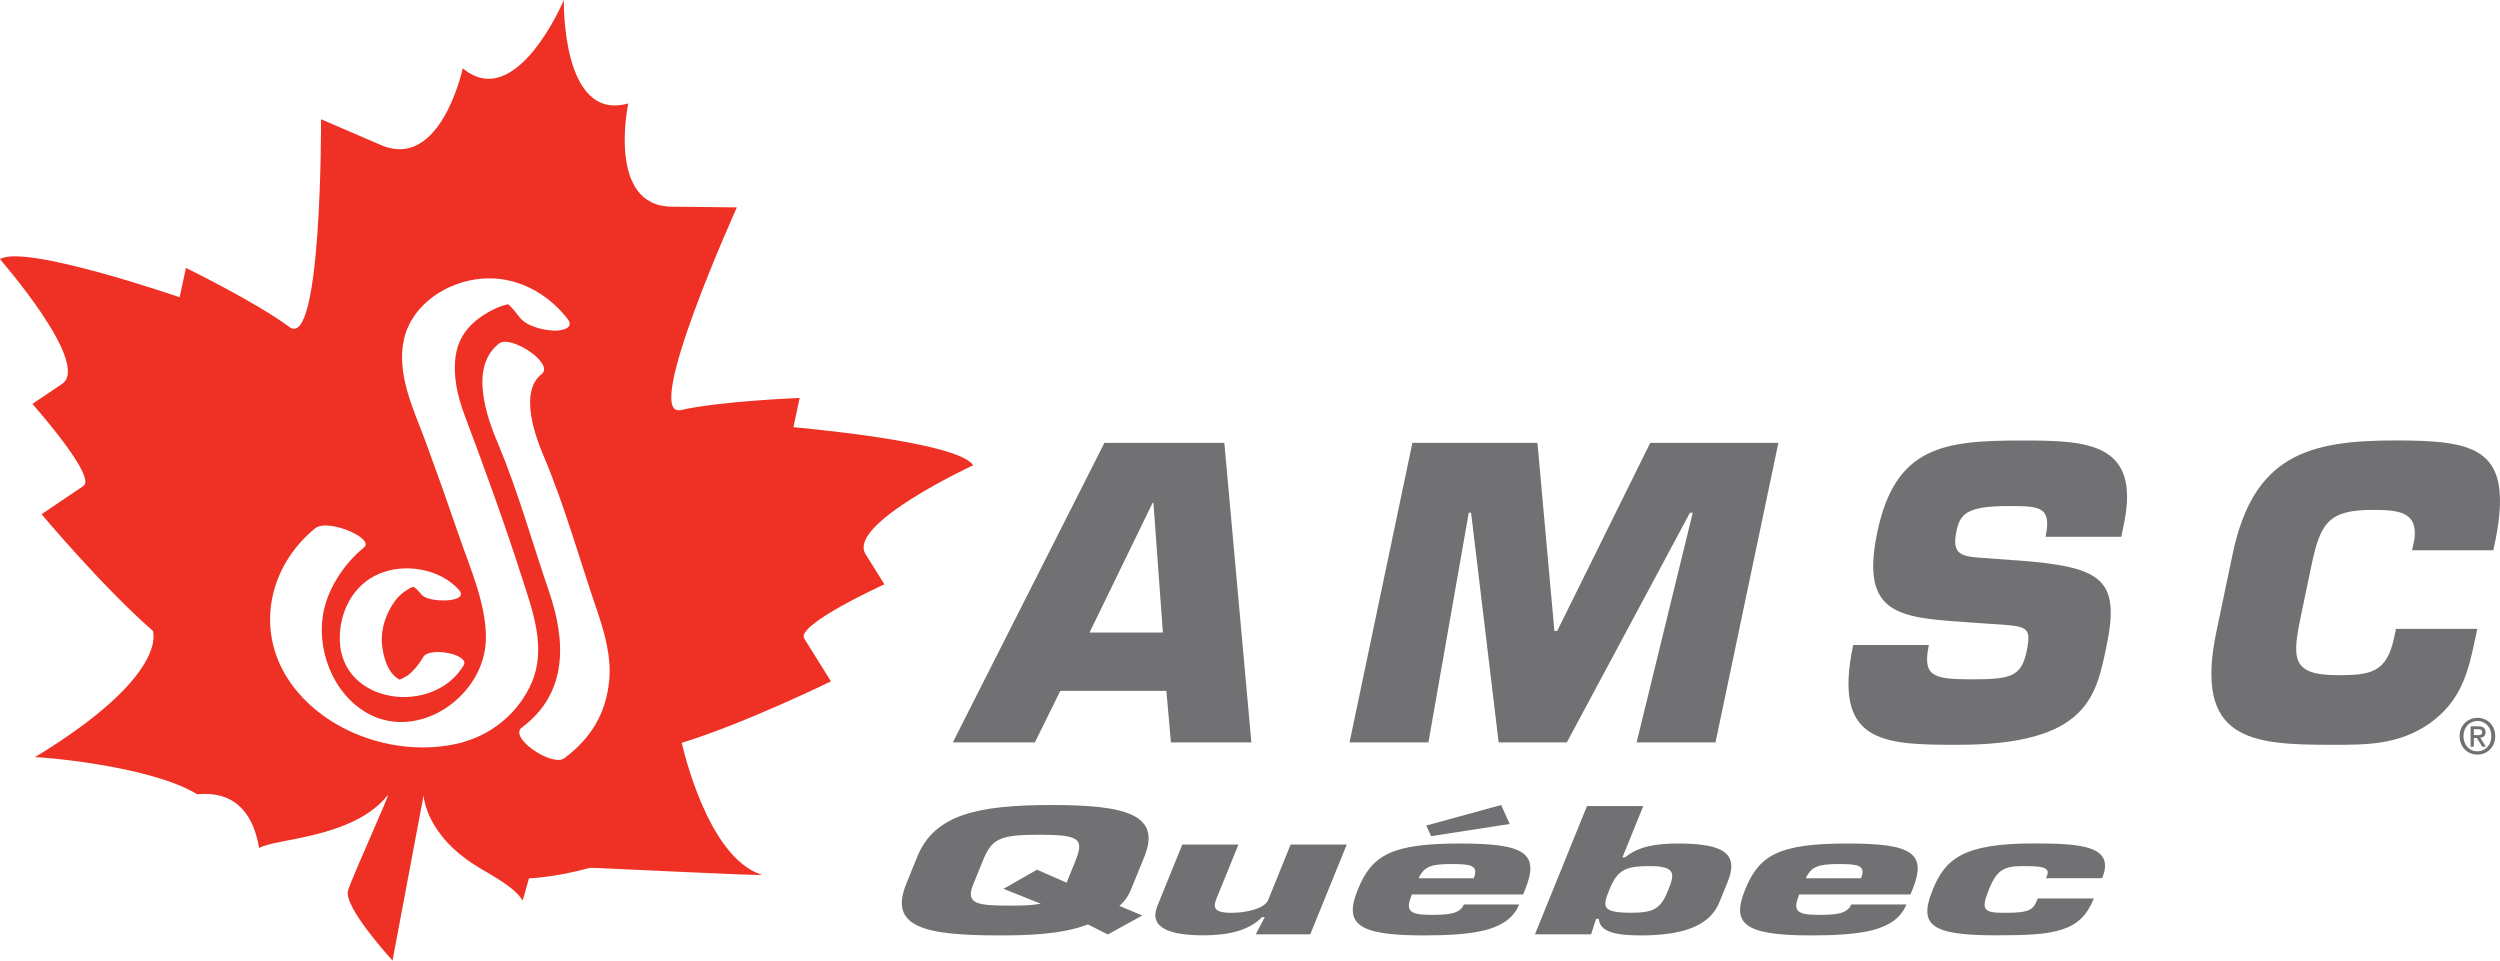
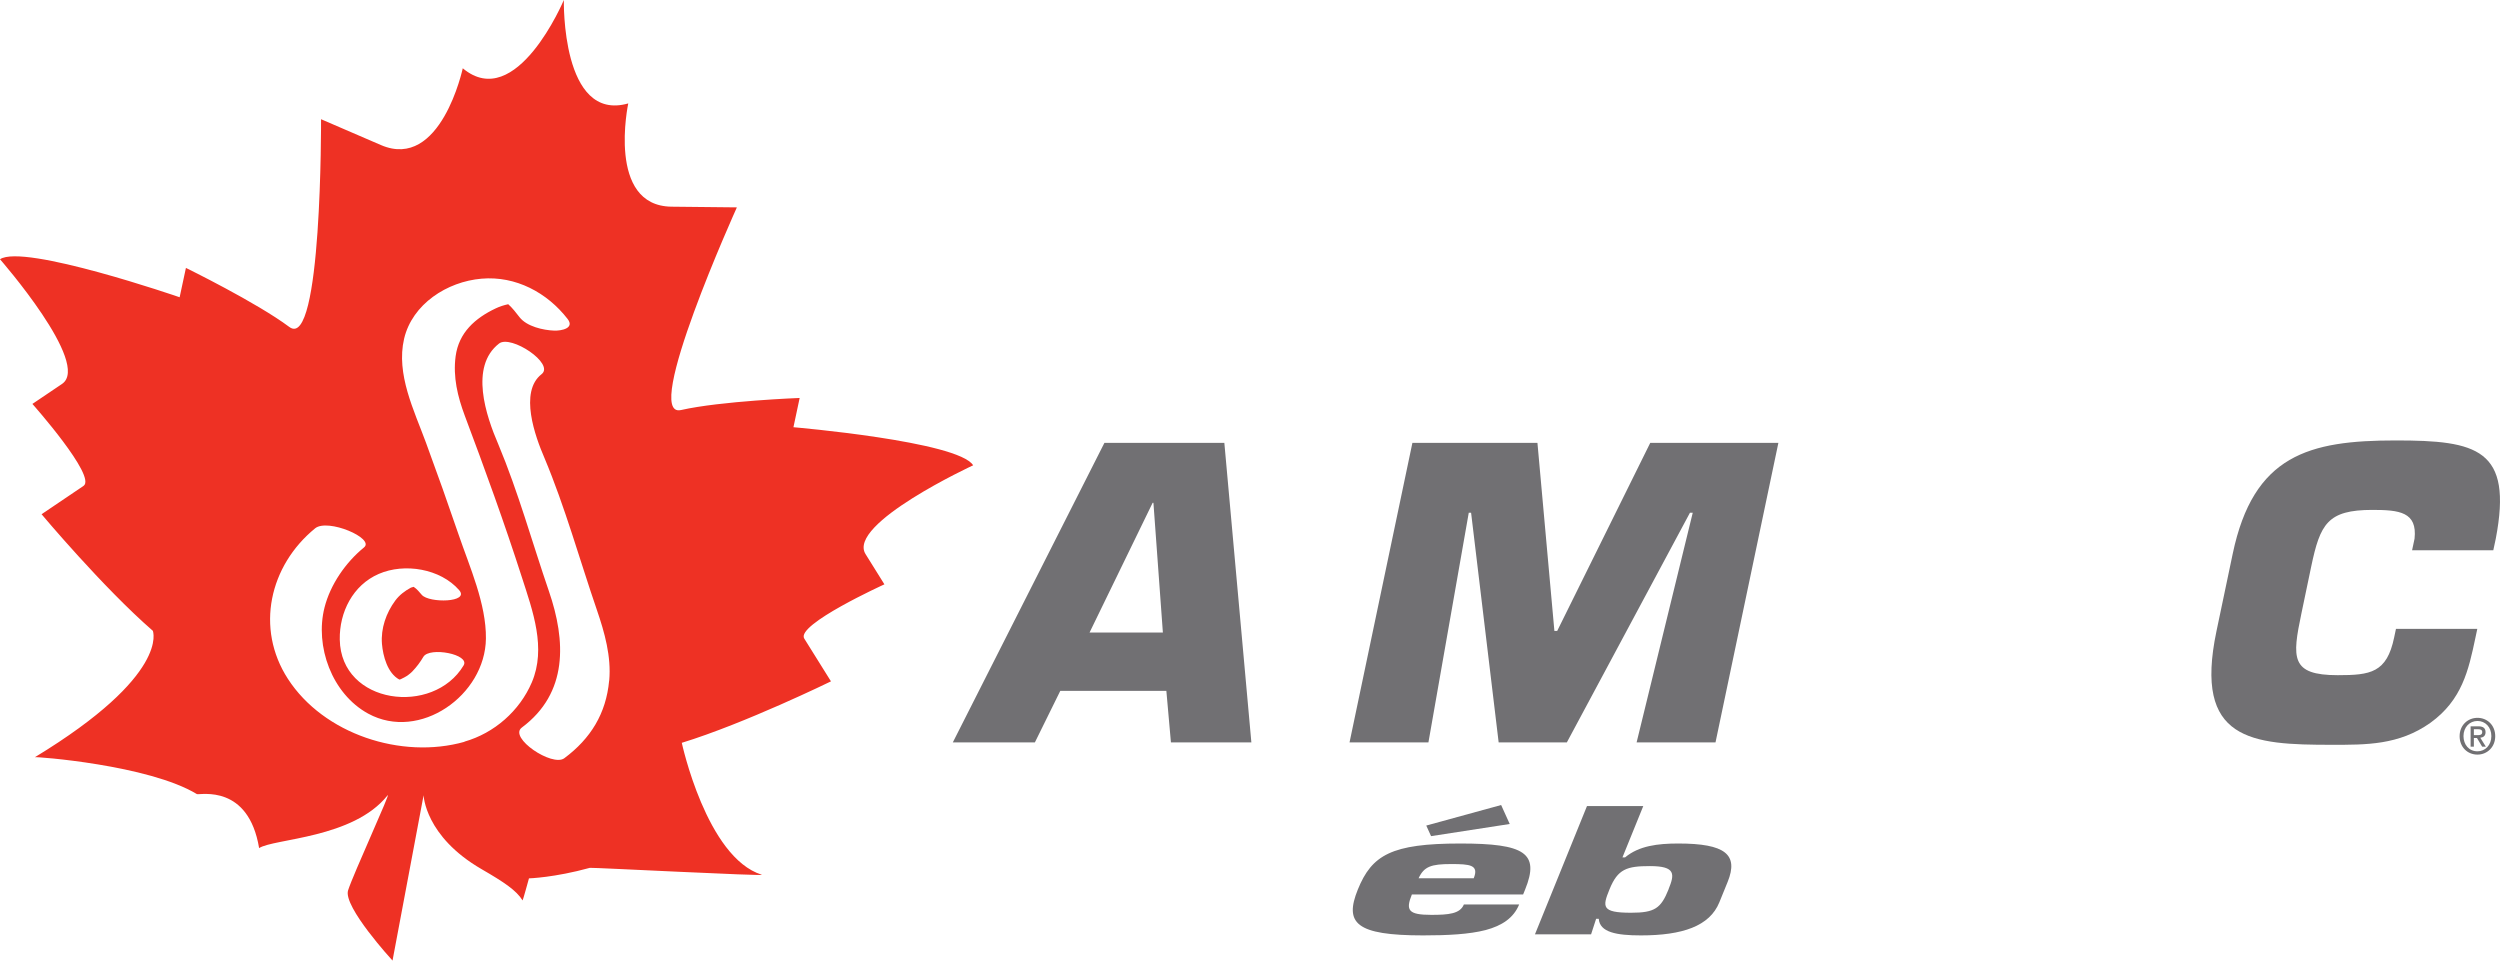
<svg xmlns="http://www.w3.org/2000/svg" width="596px" height="229px" viewBox="0 0 596 229" version="1.1">
  <title>Logo AMSC Québec vectoriel</title>
  <g id="Symbols" stroke="none" stroke-width="1" fill="none" fill-rule="evenodd">
    <g id="Logos--sansfond" transform="translate(-10, -3)">
      <g id="Logo-AMSC-Québec-vectoriel" transform="translate(10, 3)">
        <path d="M210.847,139.312 L206.346,132.096 C201.845,124.881 232,110.929 232,110.929 C228.444,105.208 189.156,101.85 189.156,101.85 C190.008,97.863 190.638,94.874 190.638,94.874 C190.638,94.874 171.874,95.594 162.354,97.753 C152.833,99.912 175.672,49.439 175.672,49.439 L160.112,49.273 C144.553,49.107 149.777,24.655 149.777,24.655 C133.773,29.232 134.421,0 134.421,0 C134.421,0 123.085,26.962 110.323,16.277 C110.323,16.277 105.099,40.747 90.818,34.583 L76.537,28.42 C76.537,28.42 76.796,83.783 68.979,77.951 C61.181,72.12 44.325,63.87 44.325,63.87 C44.325,63.87 43.677,66.86 42.825,70.865 C42.844,70.865 5.594,58.02 0,61.804 C0,61.804 21.839,86.772 14.781,91.534 L7.724,96.295 C7.724,96.295 23.135,113.642 19.912,115.838 C16.689,118.016 9.91,122.592 9.91,122.592 C9.91,122.592 24.543,140.05 36.435,150.384 C36.435,150.384 40.658,160.867 8.317,180.52 C8.354,180.336 35.471,182.347 46.956,189.323 C47.9,189.526 59.236,186.961 61.774,202.186 C65.312,199.897 84.224,199.897 92.392,189.618 C93.467,188.271 84.205,208.386 82.983,212.262 C81.742,216.137 93.578,229 93.578,229 L100.987,189.582 C100.987,189.582 101.284,199.381 114.805,207.205 C120.232,210.343 123.104,212.28 124.585,214.661 C124.641,214.735 126.104,209.401 126.104,209.401 C126.104,209.401 132.124,209.235 140.626,206.892 C141.052,206.781 182.97,208.959 181.599,208.534 C168.429,204.419 162.539,177.088 162.539,177.088 C177.617,172.456 198.103,162.435 198.103,162.435 C198.103,162.435 193.806,155.515 191.731,152.23 C189.675,148.927 210.828,139.312 210.828,139.312 L210.847,139.312 Z M109.452,140.677 C112.064,143.667 102.302,143.815 100.561,141.822 C100.042,141.231 99.376,140.382 98.616,139.902 C98.487,139.958 98.283,140.013 97.968,140.087 C96.505,140.88 95.227,141.84 94.226,143.187 C92.059,146.122 90.762,149.812 91.059,153.503 C91.3,156.364 92.374,160.497 95.208,162.011 C95.301,161.992 95.375,161.974 95.504,161.937 C95.801,161.789 96.097,161.642 96.393,161.494 C97.097,161.125 97.727,160.645 98.301,160.073 C99.339,158.984 100.172,157.877 100.932,156.585 C102.395,154.149 112.119,155.976 110.526,158.634 C103.321,170.721 81.26,167.99 81.001,152.47 C80.89,145.955 84.113,139.496 90.299,136.821 C96.449,134.145 105.007,135.584 109.452,140.677 Z M110.73,176.848 C95.727,181.093 77.148,175.021 68.628,161.826 C60.848,149.794 64.219,134.864 75.129,125.951 C78.111,123.515 89.447,128.35 86.78,130.509 C82.409,134.071 78.76,139.349 77.37,144.811 C75.018,154.038 79.112,165.406 87.78,170.131 C100.042,176.811 115.694,165.757 115.843,152.23 C115.935,143.944 111.971,135.197 109.322,127.427 C106.822,120.101 104.229,112.811 101.561,105.559 C98.727,97.845 94.374,89.19 96.338,80.756 C98.283,72.489 106.581,67.137 114.805,66.436 C122.955,65.734 130.439,69.757 135.31,76.032 C137.07,78.283 133.791,78.874 132.143,78.819 C129.512,78.726 125.586,77.84 123.863,75.626 C123.029,74.556 122.177,73.43 121.159,72.526 C120.14,72.747 119.14,73.061 118.213,73.504 C113.249,75.847 109.378,79.298 108.619,84.945 C107.97,89.891 109.1,94.523 110.804,99.1 C115.602,111.87 120.27,124.714 124.437,137.688 C126.993,145.623 130.29,154.518 126.771,162.712 C123.863,169.485 117.843,174.781 110.712,176.811 L110.73,176.848 Z M145.22,162.269 C144.498,170.094 140.83,176.073 134.532,180.76 C131.661,182.901 121.177,175.851 124.4,173.452 C135.477,165.203 134.921,152.765 130.865,140.954 C126.882,129.347 123.548,117.277 118.806,105.946 C115.861,99.118 111.897,87.4 118.973,81.9 C121.77,79.723 132.328,86.717 129.105,89.208 C123.715,93.416 127.605,104.101 129.79,109.157 C134.717,120.894 138.181,133.425 142.312,145.457 C144.146,150.809 145.757,156.548 145.238,162.251 L145.22,162.269 Z" id="Shape" fill="#EE3124" fill-rule="nonzero" />
        <g id="Group" transform="translate(215, 105)" fill="#717073">
          <g transform="translate(12.154, 0)" fill-rule="nonzero">
            <path d="M25.619,59.701 L19.565,71.981 L0,71.981 L36.14,0.579 L64.73,0.579 L71.172,71.981 L51.995,71.981 L50.906,59.701 L25.619,59.701 L25.619,59.701 Z M47.823,14.86 L47.639,14.86 L32.596,45.794 L50.075,45.794 L47.823,14.86 Z" id="Shape" />
            <polygon id="Path" points="113.384 71.981 94.576 71.981 109.563 0.579 139.372 0.579 143.414 45.421 144.079 45.421 166.265 0.579 196.812 0.579 181.824 71.981 163.016 71.981 176.398 17.234 175.733 17.234 146.386 71.981 130.125 71.981 123.554 17.234 123 17.234" />
-             <path d="M253.291,28.561 C273.853,30.093 278.449,32.766 275.016,49.14 C272.543,60.953 270.568,72.561 239.541,72.561 C221.582,72.561 209.713,72.168 214.642,48.766 L232.693,48.766 C231.143,56.187 233.597,56.953 242.826,56.953 C252.055,56.953 254.694,56.374 255.968,50.393 C257.26,44.206 256.208,44.299 247.496,43.738 L243.417,43.458 C226.288,42.224 216.1,42.318 220.4,21.832 C224.701,1.364 236.348,0.019 254.787,0.019 C270.198,0.019 283.303,0.299 279.169,20.019 L278.56,22.972 L260.508,22.972 C262.04,15.645 259.032,15.645 251.52,15.645 C241.368,15.645 240.076,17.738 239.245,21.738 C238.046,27.458 240.74,27.645 245.632,28.019 L253.31,28.579 L253.291,28.561 Z" id="Path" />
            <path d="M363.427,44.953 L362.984,47.047 C361.341,54.86 359.772,61.888 352.242,67.327 C344.73,72.654 336.941,72.561 328.764,72.561 C309.587,72.561 295.781,71.607 301.244,45.514 L305.12,27.047 C310.067,3.439 323.301,0 343.991,0 C363.353,0 371.954,2 367.838,23.421 L367.248,26.187 L347.886,26.187 L348.476,23.421 C349.159,17.047 344.84,16.561 338.436,16.561 C327.712,16.561 325.977,19.907 323.836,30.075 L321.51,41.215 C319.277,51.869 318.889,55.963 330.167,55.963 C337.956,55.963 341.85,55.402 343.604,47.009 L344.047,44.916 L363.427,44.916 L363.427,44.953 Z" id="Path" />
          </g>
          <path d="M374.787,73.009 L373.994,73.009 L373.994,68.15 L375.803,68.15 C376.947,68.15 377.556,68.561 377.556,69.551 C377.556,70.43 377.021,70.804 376.301,70.879 L377.63,73.009 L376.744,73.009 L375.507,70.935 L374.769,70.935 L374.769,73.009 L374.769,73.009 L374.787,73.009 Z M375.655,70.262 C376.246,70.262 376.762,70.206 376.762,69.495 C376.762,68.916 376.19,68.841 375.71,68.841 L374.769,68.841 L374.769,70.262 L375.655,70.262 L375.655,70.262 Z M375.636,74.897 C373.145,74.897 371.373,73.009 371.373,70.505 C371.373,67.869 373.329,66.131 375.636,66.131 C377.944,66.131 379.863,67.869 379.863,70.505 C379.863,73.14 377.907,74.897 375.636,74.897 L375.636,74.897 Z M375.636,66.879 C373.754,66.879 372.296,68.374 372.296,70.486 C372.296,72.486 373.569,74.112 375.636,74.112 C377.482,74.112 378.94,72.636 378.94,70.486 C378.94,68.336 377.482,66.879 375.636,66.879 L375.636,66.879 Z" id="Shape" />
-           <path d="M44.344,115.383 C37.884,117.869 29.523,118 23.136,118 C5.085,118 -3.092,115.925 1.061,105.682 L3.682,99.234 C7.761,89.196 18.024,86.916 35.743,86.916 C53.462,86.916 61.878,89.196 57.818,99.234 L54.698,106.897 C53.923,108.822 53,109.963 51.874,110.972 L57.319,113.252 L49.106,117.776 L44.325,115.364 L44.344,115.383 Z M39.287,105.421 L41.298,100.449 C43.495,95.028 42.59,94 32.789,94 C22.989,94 21.401,95.028 19.205,100.449 L16.971,105.963 C15.07,110.654 18.319,110.897 26.016,110.897 C28.581,110.897 30.925,110.86 33.122,110.449 L24.225,106.897 L32.217,102.336 L39.287,105.439 L39.287,105.421 Z" id="Shape" fill-rule="nonzero" />
-           <path d="M84.378,117.738 L86.519,113.626 L85.892,113.626 C82.68,116.935 77.586,117.981 71.919,117.981 C63.835,117.981 58.796,116.187 60.919,110.972 L66.862,96.336 L80.244,96.336 L75.057,109.103 C74.263,111.065 74.023,112.617 78.545,112.617 C82.126,112.617 86.482,111.645 87.35,109.514 L92.684,96.336 L106.066,96.336 L97.372,117.738 L84.378,117.738 L84.378,117.738 Z" id="Path" fill-rule="nonzero" />
          <path d="M147.17,110.617 C145.86,113.832 143.091,115.682 139.16,116.729 C135.247,117.738 130.171,118 124.265,118 C108.17,118 105.475,115.065 108.705,107.065 C112.046,98.822 116.734,96.093 133.143,96.093 C148.462,96.093 152.135,98.336 148.591,107.065 L148.112,108.243 L121.588,108.243 C120.075,112 120.702,113.103 126.221,113.103 C130.337,113.103 133.087,112.86 133.992,110.617 L147.133,110.617 L147.17,110.617 Z M136.336,104.374 C137.628,101.196 135.45,100.991 130.946,100.991 C126.203,100.991 124.486,101.57 123.194,104.374 L136.336,104.374 L136.336,104.374 Z M144.918,91.439 L126.166,94.336 L125.021,91.813 L142.87,86.916 L144.918,91.439 Z" id="Shape" fill-rule="nonzero" />
          <path d="M176.758,87.159 L171.792,99.402 L172.42,99.402 C175.724,96.636 180.209,96.093 185.1,96.093 C196.304,96.093 199.516,98.71 196.876,105.234 L194.883,110.131 C192.576,115.794 186.097,118 176.204,118 C170.371,118 166.384,117.271 166.144,114.037 L165.517,114.037 L164.317,117.738 L150.936,117.738 L163.339,87.159 L176.721,87.159 L176.758,87.159 Z M182.775,107.009 C184.233,103.421 184.565,101.477 178.345,101.477 C172.826,101.477 170.667,102.168 168.71,107.009 C167.012,111.178 166.754,112.598 173.841,112.598 C179.526,112.598 180.966,111.533 182.793,107.009 L182.775,107.009 Z" id="Shape" fill-rule="nonzero" />
-           <path d="M239.494,110.617 C238.184,113.832 235.415,115.682 231.502,116.729 C227.589,117.738 222.514,118 216.589,118 C200.494,118 197.799,115.065 201.048,107.065 C204.388,98.822 209.077,96.093 225.485,96.093 C240.805,96.093 244.478,98.336 240.934,107.065 L240.454,108.243 L213.931,108.243 C212.417,112 213.045,113.103 218.564,113.103 C222.68,113.103 225.43,112.86 226.334,110.617 L239.476,110.617 L239.494,110.617 Z M228.66,104.374 C229.952,101.196 227.774,100.991 223.27,100.991 C218.527,100.991 216.81,101.57 215.518,104.374 L228.66,104.374 L228.66,104.374 Z" id="Shape" fill-rule="nonzero" />
-           <path d="M284.18,109.178 C282.556,113.178 280.341,115.364 276.686,116.561 C273.068,117.794 268.085,117.981 260.868,117.981 C245.087,117.981 242.355,115.495 245.788,107.047 C248.723,99.794 253.042,96.075 269.765,96.075 C281.504,96.075 289.256,96.729 286.155,104.355 L272.773,104.355 C273.308,103.215 273.364,102.523 272.607,102.075 C271.85,101.626 270.374,101.477 267.568,101.477 C262.825,101.477 261.145,102.168 259.152,107.065 C257.121,112.075 257.989,112.617 263.046,112.617 C269.119,112.617 269.746,111.832 270.817,109.196 L284.198,109.196 L284.18,109.178 Z" id="Path" fill-rule="nonzero" />
        </g>
      </g>
    </g>
  </g>
</svg>